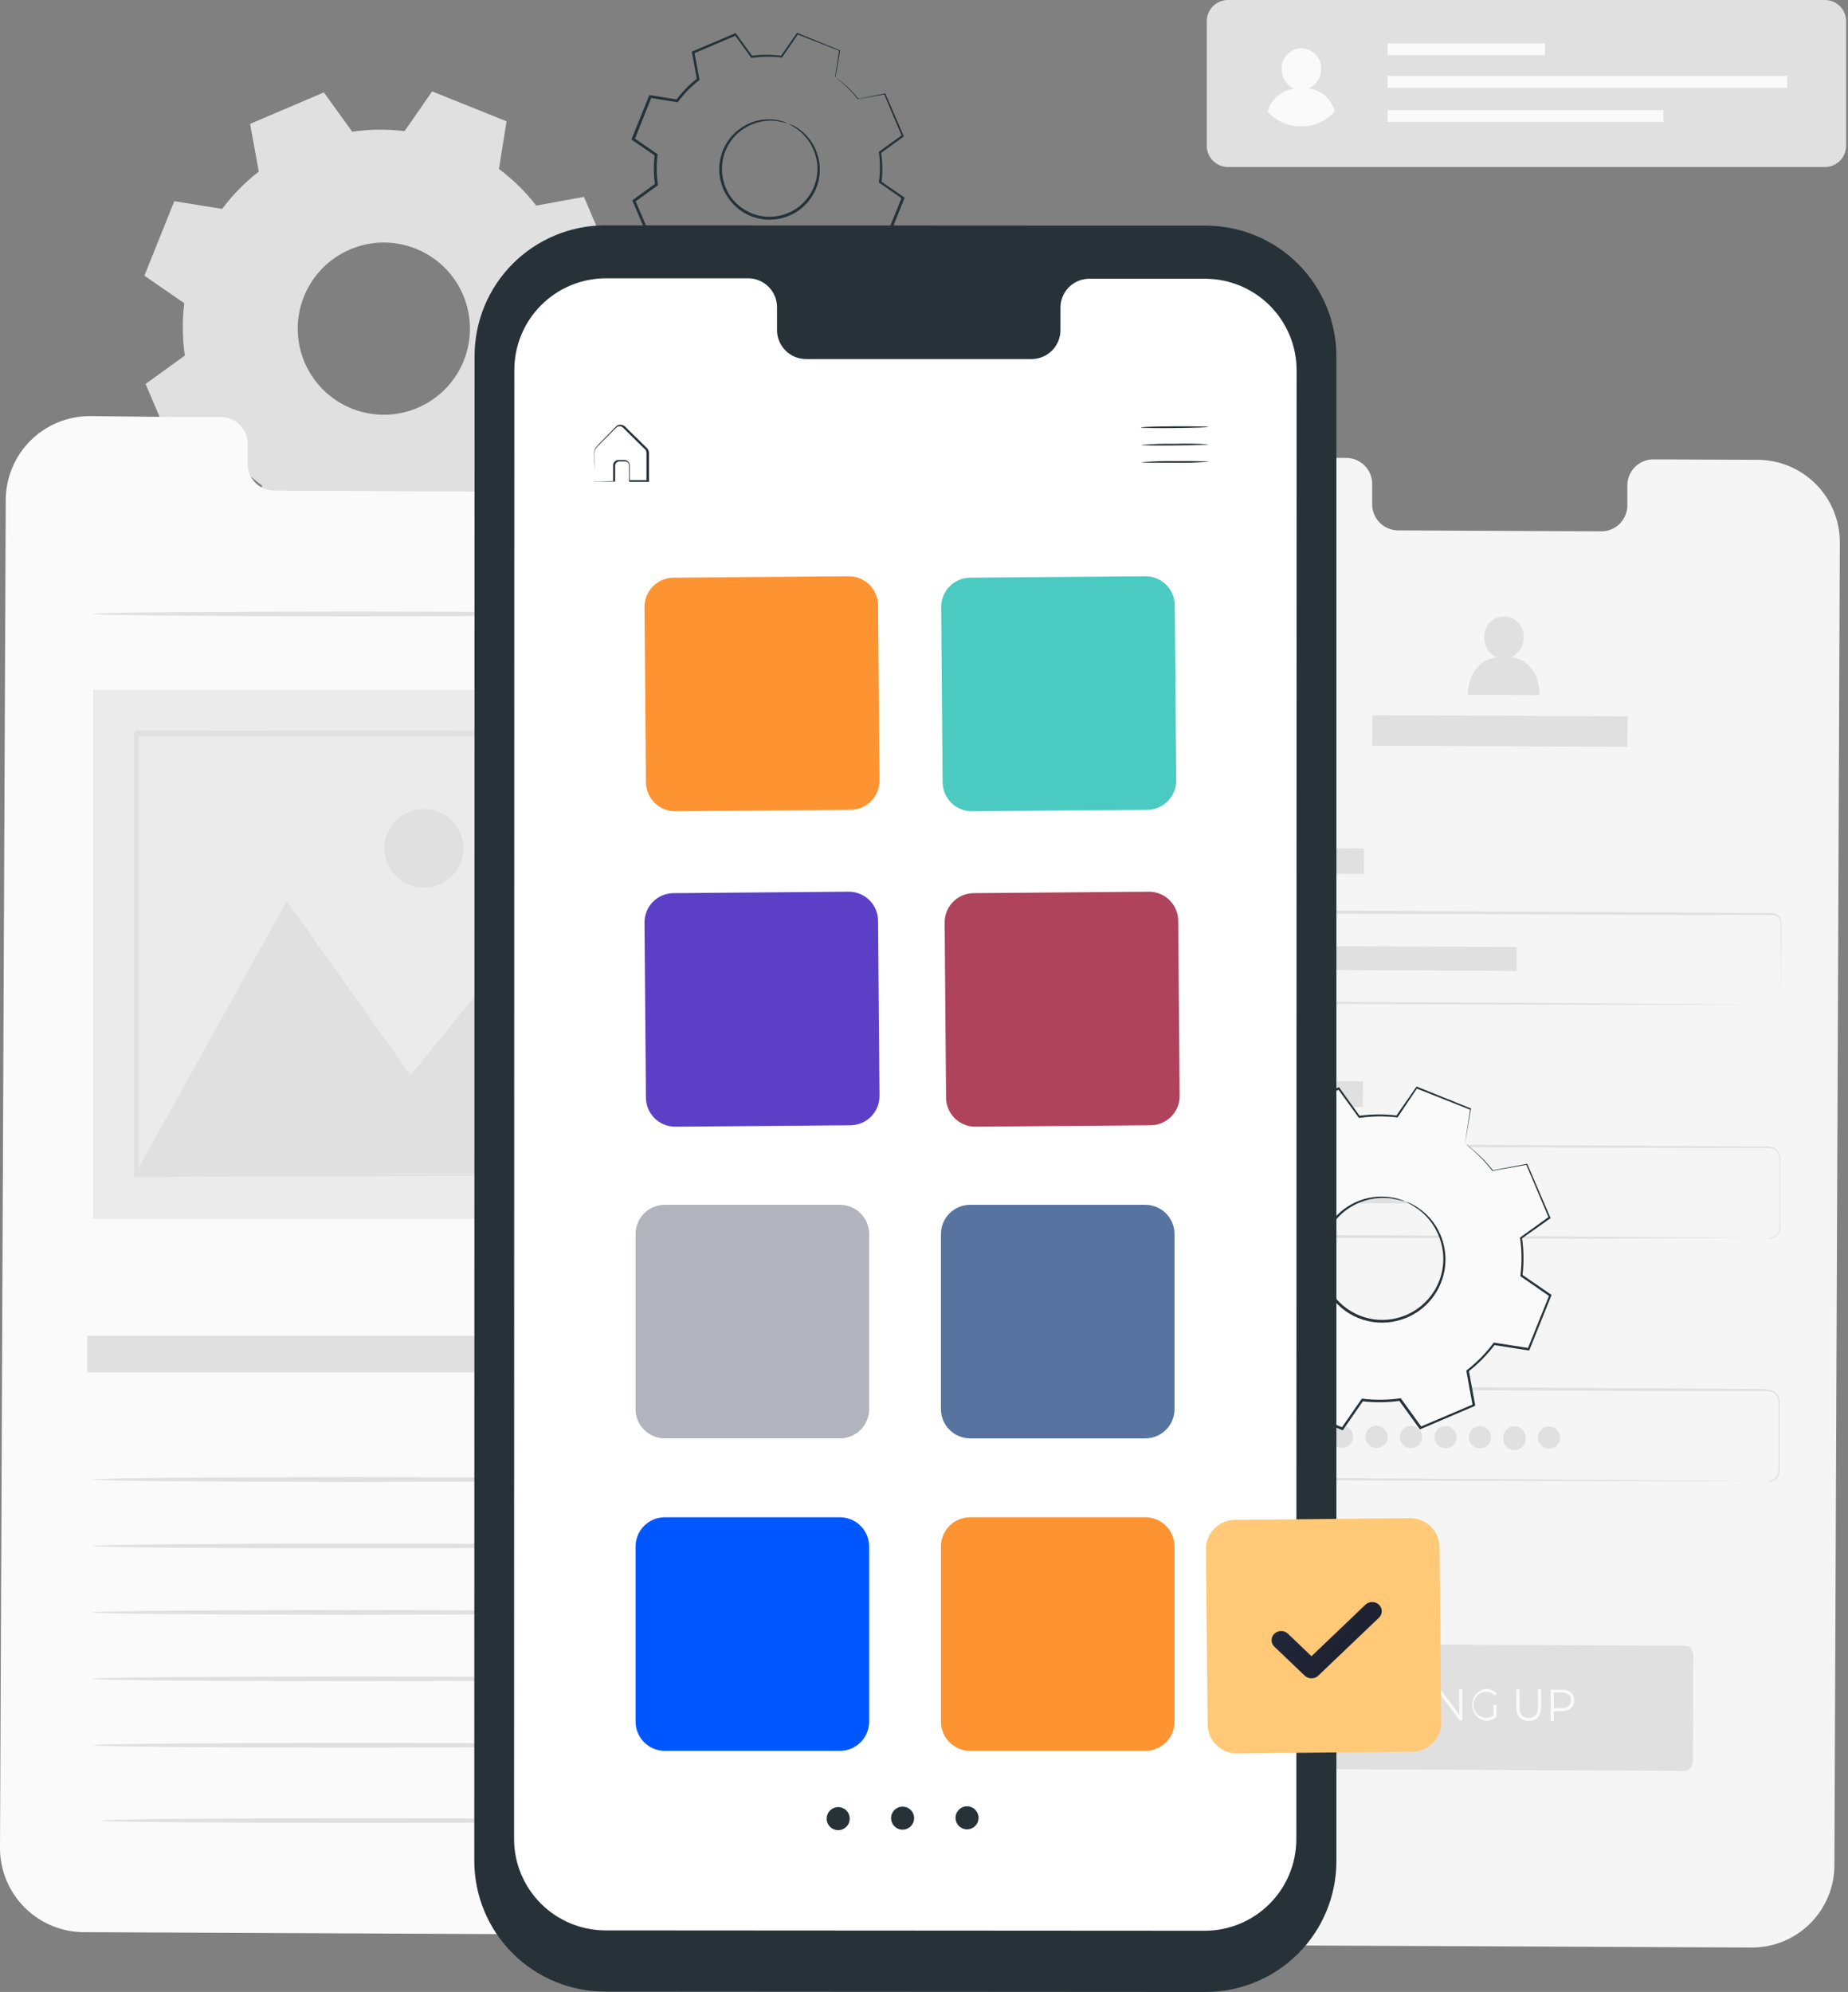
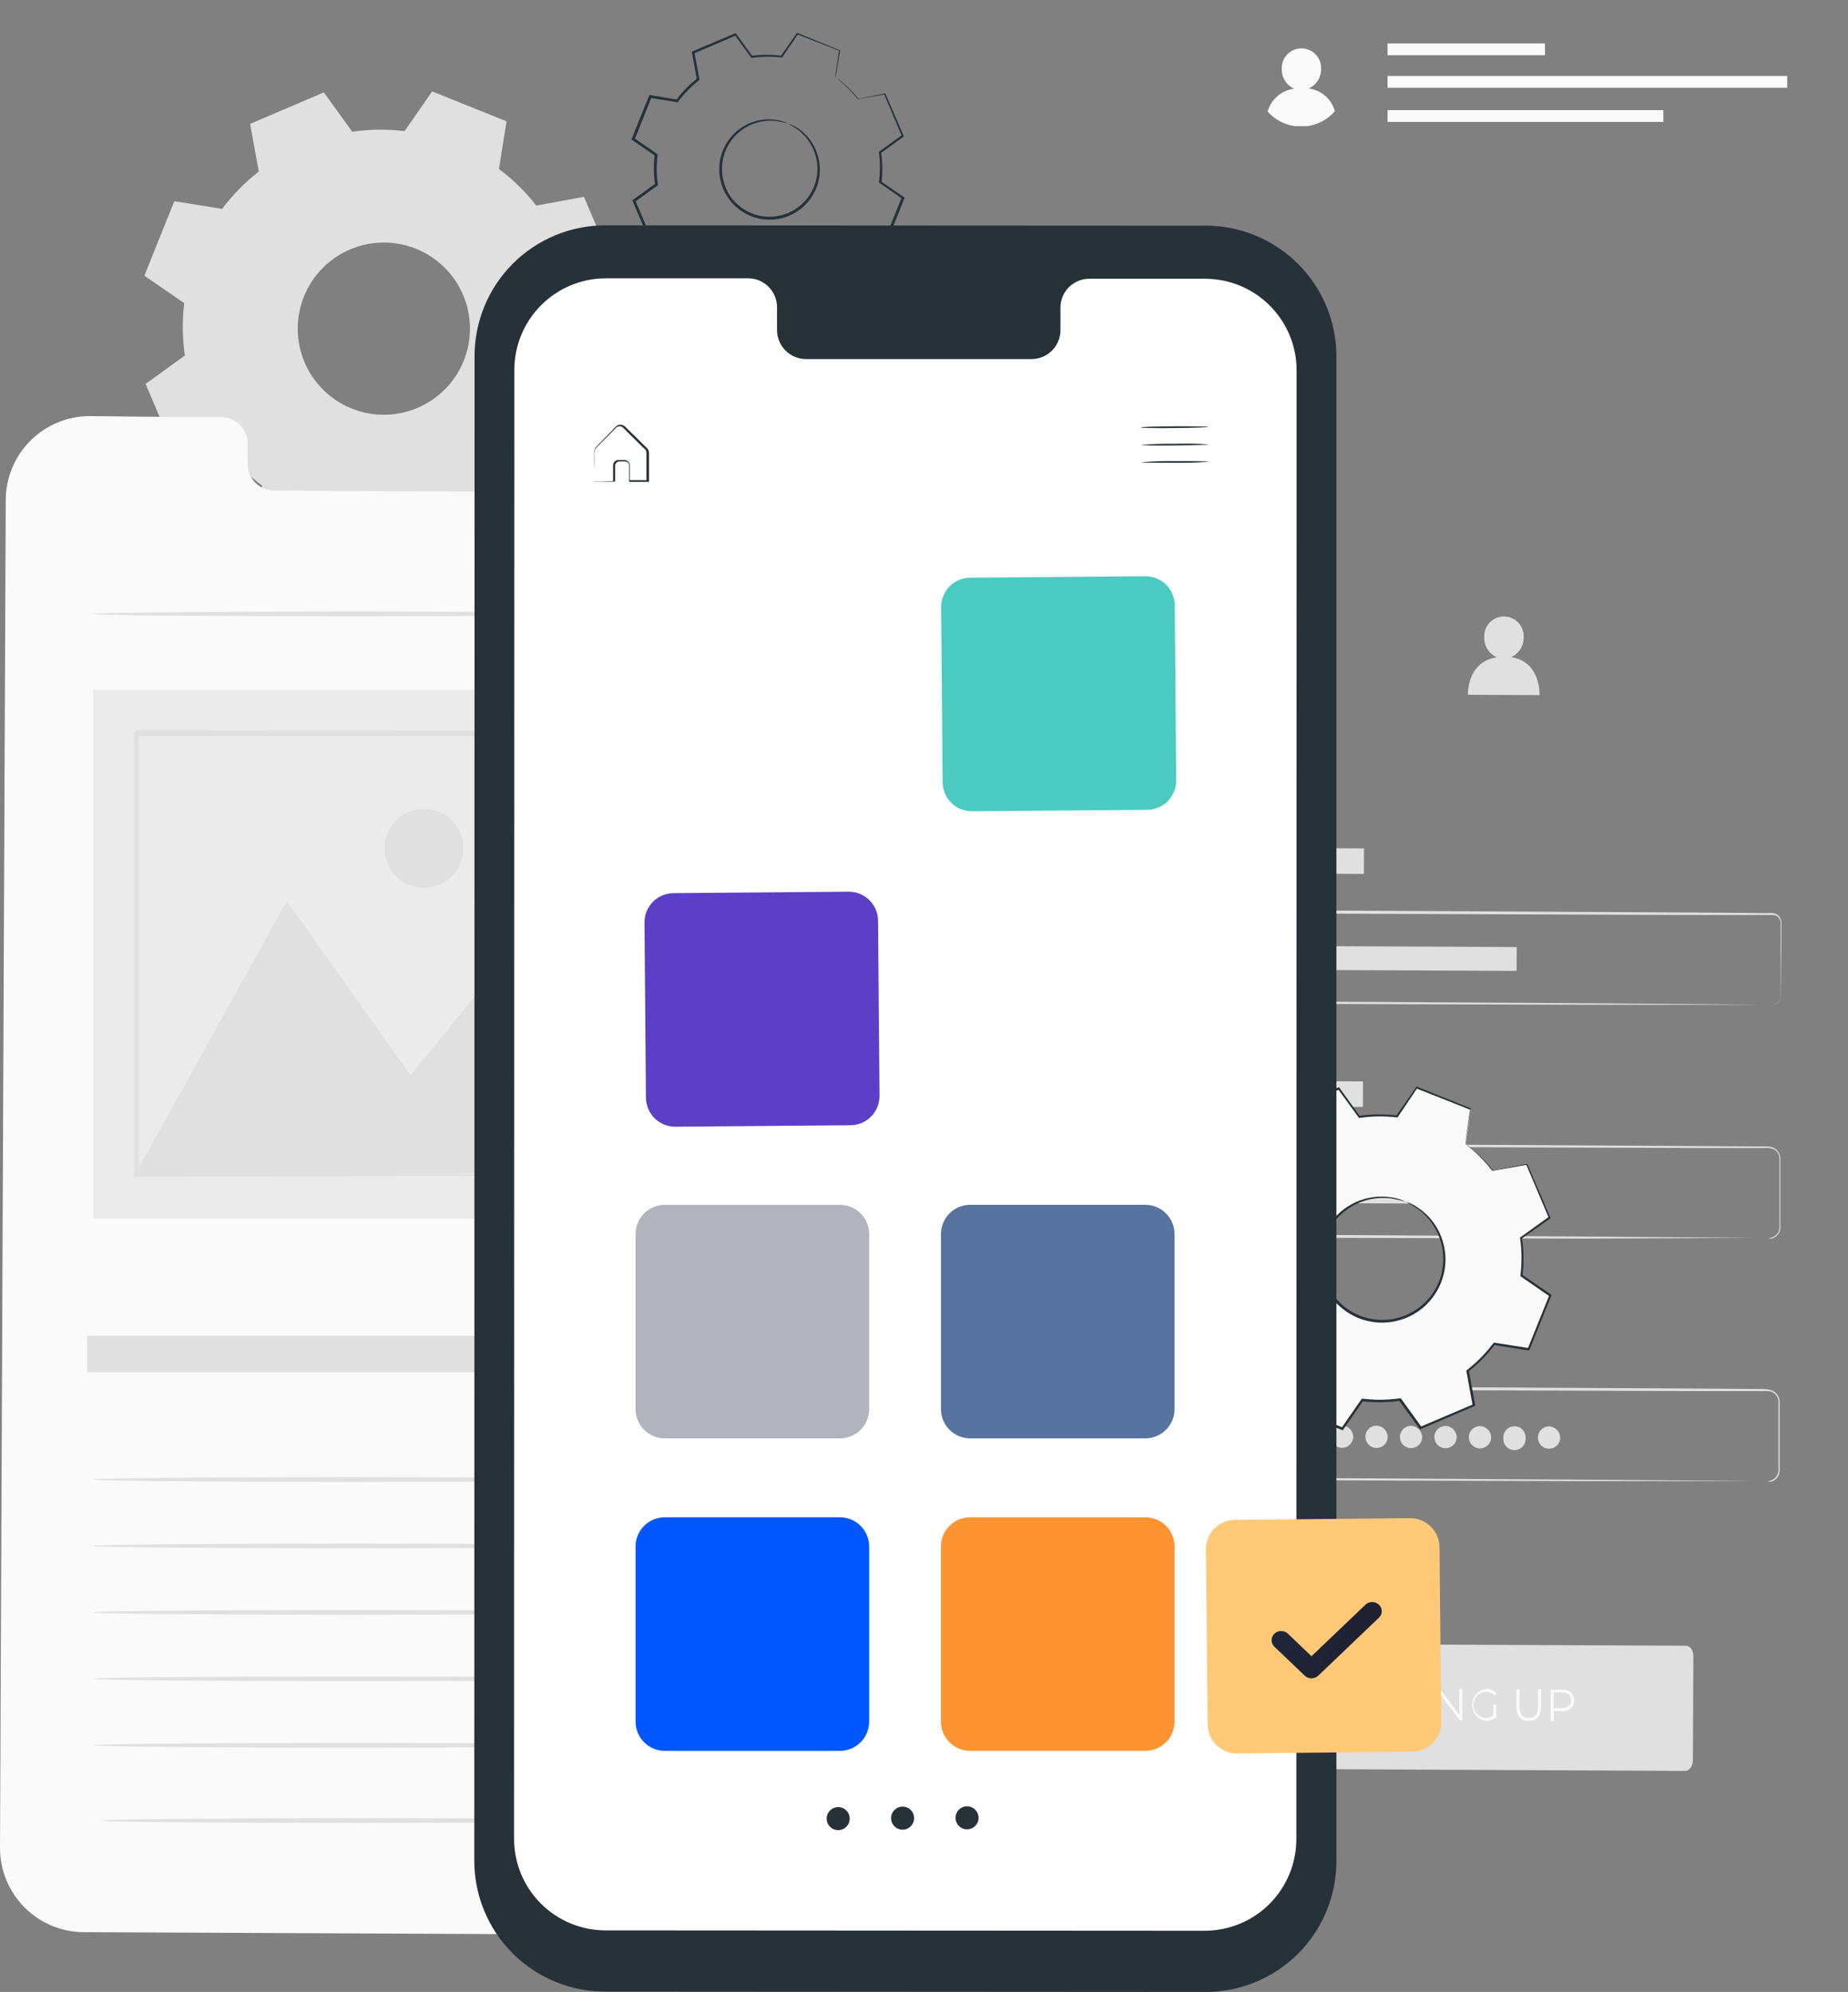
<svg xmlns="http://www.w3.org/2000/svg" width="218" height="235" viewBox="0 0 218 235" fill="none">
  <rect x="0" y="0" width="218" height="235" fill="#808080" stroke="none" />
-   <path d="M207.35 54.246L194.991 54.195C194.587 54.201 194.189 54.287 193.819 54.448C193.449 54.608 193.115 54.84 192.834 55.13C192.554 55.42 192.333 55.762 192.185 56.138C192.037 56.513 191.964 56.913 191.971 57.316V59.557C191.979 59.961 191.907 60.361 191.759 60.737C191.612 61.112 191.392 61.455 191.112 61.746C190.833 62.036 190.498 62.269 190.129 62.43C189.759 62.591 189.361 62.678 188.958 62.686L164.858 62.571C164.044 62.549 163.273 62.205 162.713 61.615C162.152 61.025 161.849 60.237 161.87 59.423V57.176C161.89 56.362 161.588 55.573 161.028 54.982C160.468 54.391 159.696 54.046 158.882 54.022H154.534L143.713 53.978C142.436 53.972 141.169 54.218 139.987 54.701C138.804 55.185 137.728 55.896 136.821 56.796C135.913 57.695 135.191 58.764 134.697 59.943C134.203 61.121 133.945 62.385 133.939 63.662L133.301 219.697C133.295 220.974 133.541 222.24 134.024 223.423C134.508 224.605 135.22 225.68 136.119 226.587C137.019 227.495 138.088 228.216 139.266 228.709C140.444 229.203 141.708 229.46 142.986 229.465L206.623 229.758C207.9 229.764 209.167 229.518 210.349 229.035C211.532 228.551 212.608 227.84 213.515 226.94C214.423 226.041 215.145 224.972 215.639 223.793C216.133 222.615 216.391 221.351 216.397 220.074L217.035 64.039C217.044 62.76 216.801 61.491 216.319 60.306C215.837 59.12 215.126 58.042 214.226 57.132C213.326 56.222 212.256 55.499 211.076 55.004C209.896 54.508 208.63 54.251 207.35 54.246Z" fill="#F5F5F5" />
  <path d="M198.789 208.921L151.489 208.691C151.004 208.691 150.608 208.155 150.608 207.497L150.659 195.118C150.659 194.48 151.062 193.931 151.553 193.937L198.872 194.154C199.364 194.154 199.76 194.69 199.76 195.342L199.702 207.727C199.677 208.391 199.275 208.921 198.789 208.921Z" fill="#E0E0E0" />
  <path d="M164.551 202.486L164.698 202.185C165.017 202.477 165.434 202.638 165.866 202.639C166.504 202.639 166.817 202.351 166.824 202C166.824 200.979 164.64 201.598 164.647 200.226C164.647 199.676 165.055 199.21 165.955 199.21C166.346 199.211 166.728 199.326 167.053 199.542L166.926 199.855C166.639 199.661 166.302 199.554 165.955 199.549C165.317 199.549 165.017 199.842 165.017 200.187C165.017 201.209 167.194 200.602 167.187 201.956C167.187 202.498 166.772 202.964 165.866 202.958C165.383 202.978 164.911 202.809 164.551 202.486Z" fill="#FAFAFA" />
  <path d="M168.018 199.242H168.394V202.951H168.018V199.242Z" fill="#FAFAFA" />
  <path d="M172.511 199.261V202.97H172.198L169.932 199.951V202.958H169.562V199.249H169.868L172.141 202.268V199.261H172.511Z" fill="#FAFAFA" />
  <path d="M176.157 201.132H176.521V202.55C176.166 202.856 175.712 203.022 175.244 203.016C174.8 202.938 174.398 202.706 174.108 202.361C173.818 202.016 173.659 201.58 173.659 201.129C173.659 200.678 173.818 200.242 174.108 199.897C174.398 199.552 174.8 199.32 175.244 199.243C175.489 199.233 175.734 199.276 175.961 199.37C176.188 199.463 176.392 199.605 176.559 199.785L176.323 200.034C176.187 199.889 176.021 199.774 175.838 199.698C175.654 199.622 175.456 199.587 175.257 199.594C174.867 199.619 174.501 199.792 174.233 200.077C173.966 200.362 173.817 200.738 173.817 201.129C173.817 201.52 173.966 201.896 174.233 202.181C174.501 202.467 174.867 202.639 175.257 202.665C175.59 202.676 175.918 202.577 176.189 202.384L176.157 201.132Z" fill="#FAFAFA" />
  <path d="M178.877 201.413V199.293H179.254V201.4C179.254 202.281 179.643 202.677 180.333 202.677C181.022 202.677 181.418 202.275 181.424 201.4V199.287H181.795V201.413C181.795 202.473 181.239 203.022 180.333 203.022C179.426 203.022 178.871 202.479 178.877 201.413Z" fill="#FAFAFA" />
  <path d="M185.702 200.596C185.702 201.381 185.147 201.873 184.247 201.873H183.296V203.048H182.919V199.338H184.247C185.16 199.319 185.702 199.798 185.702 200.596ZM185.326 200.596C185.326 200.002 184.955 199.664 184.247 199.664H183.302V201.515H184.247C184.949 201.515 185.326 201.177 185.326 200.59V200.596Z" fill="#FAFAFA" />
  <path d="M160.908 100.088L144.488 100.014L144.475 103.027L160.894 103.101L160.908 100.088Z" fill="#E0E0E0" />
  <path d="M209.042 118.585C209.168 118.571 209.293 118.541 209.412 118.496C209.589 118.429 209.743 118.313 209.856 118.162C209.969 118.01 210.037 117.829 210.05 117.64C210.05 116.619 210.05 115.138 210.05 113.242V109.169C210.092 108.877 210.028 108.581 209.871 108.332C209.786 108.212 209.673 108.115 209.542 108.047C209.411 107.979 209.266 107.944 209.118 107.943H208.116H198.897L145.494 107.745C145.357 107.745 145.222 107.777 145.1 107.839C144.978 107.902 144.872 107.992 144.792 108.102C144.644 108.352 144.585 108.645 144.626 108.932C144.626 109.571 144.626 110.209 144.626 110.848C144.626 112.124 144.626 113.401 144.626 114.678C144.626 115.317 144.626 115.955 144.626 116.593C144.602 116.893 144.602 117.194 144.626 117.493C144.66 117.62 144.723 117.738 144.809 117.837C144.896 117.937 145.003 118.016 145.124 118.068C145.25 118.116 145.385 118.138 145.519 118.132H146.918H148.769L162.948 118.209L186.952 118.355L203.136 118.483L207.535 118.534H208.684H209.073C209.073 118.534 208.939 118.534 208.684 118.534H207.535H203.136H186.952L162.948 118.464L148.769 118.406H145.488C145.309 118.408 145.131 118.376 144.964 118.311C144.797 118.239 144.648 118.131 144.529 117.994C144.409 117.857 144.322 117.694 144.275 117.519C144.238 117.351 144.225 117.179 144.236 117.008V116.536C144.236 115.897 144.236 115.259 144.236 114.621C144.236 113.344 144.236 112.067 144.236 110.79C144.236 110.152 144.236 109.513 144.236 108.875C144.227 108.705 144.227 108.534 144.236 108.364C144.264 108.178 144.337 108 144.447 107.847C144.559 107.694 144.706 107.569 144.876 107.484C145.046 107.398 145.234 107.354 145.424 107.355L198.821 107.649L208.039 107.719H209.042C209.216 107.723 209.388 107.766 209.543 107.847C209.698 107.928 209.833 108.044 209.935 108.185C210.113 108.464 210.185 108.797 210.14 109.124C210.14 109.43 210.14 109.724 210.14 110.018C210.14 111.18 210.14 112.239 210.108 113.21C210.108 115.125 210.069 116.593 210.057 117.615C210.039 117.811 209.965 117.997 209.846 118.153C209.726 118.309 209.564 118.428 209.38 118.496C209.276 118.552 209.16 118.583 209.042 118.585Z" fill="#E0E0E0" />
  <path d="M178.921 111.725L148.891 111.589L148.878 114.404L178.908 114.541L178.921 111.725Z" fill="#E0E0E0" />
  <path d="M160.789 127.577L144.369 127.503L144.355 130.516L160.775 130.591L160.789 127.577Z" fill="#E0E0E0" />
  <path d="M208.621 146.075C208.748 146.059 208.874 146.036 208.998 146.005C209.176 145.948 209.34 145.854 209.479 145.73C209.619 145.606 209.731 145.454 209.808 145.283C209.909 145.026 209.947 144.748 209.917 144.473C209.917 144.16 209.917 143.834 209.917 143.458V136.869C209.945 136.575 209.878 136.28 209.725 136.026C209.566 135.772 209.322 135.582 209.036 135.49C208.718 135.432 208.394 135.412 208.072 135.433H198.879L145.667 135.241C145.382 135.239 145.106 135.342 144.891 135.53C144.677 135.719 144.54 135.979 144.505 136.263C144.505 136.901 144.505 137.54 144.505 138.178C144.505 139.455 144.505 140.732 144.505 142.008C144.505 142.647 144.505 143.285 144.505 143.924C144.488 144.22 144.501 144.517 144.543 144.811C144.622 145.07 144.787 145.295 145.009 145.449C145.246 145.604 145.526 145.676 145.808 145.654H148.578L162.706 145.73L186.628 145.877L202.76 146.005L207.14 146.056H208.283H208.672C208.672 146.056 208.538 146.056 208.283 146.056H207.14H202.754L186.602 146.126L162.681 146.05L148.553 145.992H145.744C145.398 146.015 145.055 145.923 144.767 145.73C144.476 145.531 144.266 145.234 144.173 144.894C144.117 144.572 144.098 144.244 144.116 143.917C144.116 143.279 144.116 142.64 144.116 142.002C144.116 140.725 144.116 139.448 144.116 138.172C144.116 137.533 144.116 136.895 144.116 136.218C144.161 135.853 144.338 135.518 144.613 135.275C144.888 135.031 145.242 134.897 145.61 134.896L198.821 135.197L208.014 135.26C208.354 135.24 208.696 135.263 209.03 135.331C209.361 135.439 209.641 135.666 209.815 135.969C209.98 136.25 210.051 136.577 210.019 136.901C210.019 137.201 210.019 137.501 210.019 137.788C210.019 138.95 210.019 140.004 210.019 140.981C210.019 141.957 210.019 142.775 210.019 143.534C210.019 143.898 210.019 144.236 210.019 144.549C210.044 144.835 209.998 145.122 209.885 145.386C209.802 145.561 209.683 145.716 209.536 145.842C209.388 145.967 209.216 146.06 209.03 146.113C208.892 146.129 208.753 146.116 208.621 146.075Z" fill="#E0E0E0" />
  <path d="M160.672 156.254L144.252 156.18L144.238 159.193L160.658 159.267L160.672 156.254Z" fill="#E0E0E0" />
  <path d="M208.499 174.746C208.627 174.739 208.754 174.715 208.876 174.676C209.054 174.619 209.218 174.525 209.357 174.401C209.497 174.277 209.609 174.125 209.687 173.955C209.788 173.697 209.825 173.419 209.795 173.144C209.795 172.837 209.795 172.505 209.795 172.129V165.54C209.823 165.246 209.756 164.951 209.604 164.698C209.444 164.443 209.2 164.254 208.914 164.161C208.596 164.105 208.272 164.088 207.95 164.11H198.757L145.545 163.912C145.259 163.912 144.983 164.016 144.769 164.206C144.555 164.395 144.418 164.656 144.383 164.94C144.383 165.547 144.383 166.217 144.383 166.856C144.383 168.132 144.383 169.409 144.383 170.686C144.383 171.324 144.383 171.963 144.383 172.601C144.366 172.9 144.379 173.199 144.422 173.495C144.501 173.754 144.665 173.979 144.888 174.133C145.124 174.288 145.404 174.36 145.686 174.338H148.456L162.584 174.414L186.506 174.561L202.632 174.689L207.018 174.74H208.161H208.55H208.161H207.018H202.562H186.436L162.514 174.663L148.386 174.606H145.609C145.264 174.623 144.922 174.532 144.632 174.344C144.341 174.142 144.131 173.843 144.038 173.501C143.982 173.179 143.963 172.851 143.981 172.525C143.981 171.886 143.981 171.248 143.981 170.609C143.981 169.333 143.981 168.056 143.981 166.779C143.981 166.141 143.981 165.502 143.981 164.832C144.025 164.467 144.201 164.13 144.477 163.887C144.752 163.643 145.107 163.509 145.475 163.51L198.687 163.804L207.88 163.868C208.239 163.867 208.598 163.912 208.946 164.002C209.275 164.115 209.553 164.341 209.731 164.64C209.897 164.923 209.969 165.252 209.935 165.579C209.935 165.879 209.935 166.172 209.935 166.466C209.935 167.622 209.935 168.681 209.935 169.658C209.935 170.635 209.935 171.452 209.935 172.212C209.935 172.582 209.935 172.92 209.935 173.227C209.96 173.512 209.914 173.8 209.801 174.063C209.721 174.24 209.603 174.397 209.455 174.523C209.307 174.648 209.133 174.74 208.946 174.791C208.796 174.81 208.643 174.795 208.499 174.746Z" fill="#E0E0E0" />
  <path d="M178.809 139.227L148.778 139.091L148.766 141.906L178.796 142.042L178.809 139.227Z" fill="#E0E0E0" />
-   <path d="M151.489 169.537C151.471 169.794 151.378 170.04 151.222 170.245C151.065 170.45 150.852 170.604 150.608 170.689C150.365 170.774 150.102 170.785 149.852 170.721C149.602 170.658 149.377 170.522 149.203 170.332C149.03 170.141 148.916 169.903 148.877 169.649C148.837 169.394 148.874 169.133 148.981 168.899C149.088 168.665 149.262 168.467 149.481 168.331C149.7 168.194 149.954 168.125 150.212 168.132C150.566 168.152 150.899 168.31 151.138 168.573C151.376 168.836 151.502 169.182 151.489 169.537Z" fill="#E0E0E0" />
+   <path d="M151.489 169.537C151.471 169.794 151.378 170.04 151.222 170.245C151.065 170.45 150.852 170.604 150.608 170.689C150.365 170.774 150.102 170.785 149.852 170.721C149.602 170.658 149.377 170.522 149.203 170.332C149.03 170.141 148.916 169.903 148.877 169.649C148.837 169.394 148.874 169.133 148.981 168.899C149.088 168.665 149.262 168.467 149.481 168.331C149.7 168.194 149.954 168.125 150.212 168.132C151.376 168.836 151.502 169.182 151.489 169.537Z" fill="#E0E0E0" />
  <path d="M155.562 169.556C155.544 169.812 155.453 170.057 155.298 170.261C155.143 170.466 154.931 170.62 154.69 170.706C154.448 170.792 154.186 170.805 153.937 170.744C153.688 170.683 153.462 170.551 153.288 170.363C153.113 170.175 152.997 169.941 152.953 169.688C152.91 169.435 152.942 169.175 153.044 168.94C153.147 168.705 153.316 168.505 153.531 168.365C153.746 168.225 153.997 168.151 154.253 168.151C154.613 168.165 154.952 168.32 155.198 168.583C155.443 168.846 155.574 169.196 155.562 169.556Z" fill="#E0E0E0" />
  <path d="M159.629 169.575C159.612 169.831 159.52 170.076 159.365 170.281C159.21 170.485 158.999 170.64 158.757 170.725C158.515 170.811 158.254 170.824 158.005 170.764C157.756 170.703 157.53 170.57 157.355 170.383C157.18 170.195 157.064 169.96 157.021 169.708C156.978 169.455 157.009 169.195 157.112 168.96C157.214 168.725 157.383 168.525 157.598 168.385C157.813 168.245 158.064 168.17 158.32 168.171C158.499 168.177 158.674 168.218 158.837 168.291C158.999 168.365 159.145 168.47 159.267 168.601C159.389 168.731 159.483 168.885 159.545 169.052C159.608 169.219 159.636 169.397 159.629 169.575Z" fill="#E0E0E0" />
  <path d="M163.696 169.594C163.678 169.852 163.585 170.098 163.429 170.303C163.272 170.508 163.059 170.662 162.816 170.747C162.572 170.831 162.309 170.843 162.059 170.779C161.809 170.716 161.584 170.58 161.41 170.389C161.237 170.199 161.123 169.961 161.084 169.706C161.044 169.452 161.081 169.191 161.188 168.956C161.295 168.722 161.469 168.525 161.688 168.388C161.907 168.252 162.161 168.183 162.419 168.19C162.773 168.21 163.106 168.368 163.345 168.631C163.583 168.894 163.71 169.24 163.696 169.594Z" fill="#E0E0E0" />
  <path d="M167.769 169.614C167.751 169.869 167.66 170.115 167.505 170.319C167.35 170.523 167.138 170.678 166.897 170.763C166.655 170.849 166.393 170.863 166.144 170.802C165.895 170.741 165.669 170.608 165.495 170.421C165.32 170.233 165.204 169.998 165.16 169.746C165.117 169.493 165.149 169.233 165.251 168.998C165.354 168.763 165.523 168.563 165.738 168.423C165.953 168.283 166.204 168.208 166.46 168.209C166.82 168.222 167.159 168.378 167.405 168.641C167.65 168.904 167.781 169.254 167.769 169.614Z" fill="#E0E0E0" />
  <path d="M171.836 169.633C171.817 169.889 171.724 170.133 171.569 170.336C171.413 170.54 171.201 170.693 170.96 170.778C170.718 170.863 170.457 170.875 170.208 170.814C169.959 170.752 169.734 170.619 169.56 170.432C169.386 170.244 169.27 170.009 169.227 169.757C169.185 169.504 169.217 169.245 169.319 169.01C169.422 168.775 169.591 168.576 169.806 168.436C170.02 168.296 170.271 168.222 170.527 168.222C170.706 168.229 170.881 168.27 171.044 168.345C171.206 168.419 171.352 168.525 171.474 168.656C171.595 168.787 171.69 168.941 171.752 169.109C171.814 169.276 171.843 169.454 171.836 169.633Z" fill="#E0E0E0" />
  <path d="M175.902 169.652C175.883 169.908 175.791 170.152 175.635 170.355C175.479 170.559 175.268 170.712 175.026 170.797C174.784 170.882 174.523 170.894 174.274 170.833C174.026 170.771 173.801 170.639 173.626 170.451C173.452 170.263 173.337 170.028 173.294 169.776C173.251 169.523 173.283 169.264 173.386 169.029C173.488 168.794 173.657 168.595 173.872 168.455C174.087 168.315 174.337 168.241 174.593 168.241C174.772 168.247 174.948 168.288 175.111 168.362C175.274 168.437 175.421 168.542 175.542 168.674C175.664 168.805 175.758 168.959 175.82 169.127C175.882 169.295 175.91 169.473 175.902 169.652Z" fill="#E0E0E0" />
  <path d="M179.969 169.671C179.981 169.851 179.957 170.031 179.897 170.202C179.836 170.372 179.742 170.527 179.619 170.659C179.496 170.791 179.347 170.897 179.181 170.968C179.016 171.04 178.837 171.078 178.657 171.078C178.477 171.078 178.298 171.04 178.133 170.968C177.967 170.897 177.818 170.791 177.695 170.659C177.572 170.527 177.478 170.372 177.417 170.202C177.357 170.031 177.332 169.851 177.345 169.671C177.332 169.491 177.357 169.31 177.417 169.14C177.478 168.97 177.572 168.814 177.695 168.682C177.818 168.55 177.967 168.445 178.133 168.373C178.298 168.301 178.477 168.264 178.657 168.264C178.837 168.264 179.016 168.301 179.181 168.373C179.347 168.445 179.496 168.55 179.619 168.682C179.742 168.814 179.836 168.97 179.897 169.14C179.957 169.31 179.981 169.491 179.969 169.671Z" fill="#E0E0E0" />
  <path d="M184.049 169.69C184.03 169.946 183.937 170.19 183.782 170.394C183.626 170.597 183.414 170.751 183.172 170.835C182.931 170.92 182.67 170.933 182.421 170.871C182.172 170.809 181.947 170.677 181.773 170.489C181.599 170.301 181.483 170.066 181.44 169.814C181.398 169.561 181.43 169.302 181.532 169.067C181.635 168.832 181.804 168.633 182.018 168.493C182.233 168.353 182.484 168.279 182.74 168.279C182.919 168.286 183.094 168.328 183.257 168.402C183.419 168.477 183.565 168.582 183.687 168.713C183.808 168.844 183.903 168.998 183.965 169.166C184.027 169.333 184.055 169.512 184.049 169.69Z" fill="#E0E0E0" />
  <path d="M178.264 77.522C178.707 77.326 179.083 77.005 179.345 76.598C179.607 76.19 179.744 75.715 179.739 75.231C179.763 74.911 179.72 74.59 179.614 74.287C179.508 73.985 179.341 73.707 179.123 73.473C178.905 73.238 178.64 73.05 178.347 72.922C178.053 72.794 177.736 72.728 177.415 72.728C177.095 72.728 176.778 72.794 176.484 72.922C176.19 73.05 175.926 73.238 175.708 73.473C175.489 73.707 175.322 73.985 175.216 74.287C175.11 74.59 175.068 74.911 175.091 75.231C175.084 75.719 175.22 76.198 175.484 76.609C175.747 77.02 176.126 77.345 176.572 77.542C172.997 78.078 173.163 81.966 173.163 81.966L181.609 82.004C181.609 82.004 181.801 78.059 178.264 77.522Z" fill="#E0E0E0" />
-   <path d="M191.998 84.505L161.872 84.369L161.856 87.969L191.982 88.106L191.998 84.505Z" fill="#E0E0E0" />
  <path fill-rule="evenodd" clip-rule="evenodd" d="M58.855 19.931C60.509 21.169 61.991 22.623 63.26 24.253L68.884 23.225L72.6 31.927L67.965 35.279C68.263 37.324 68.287 39.4 68.035 41.452L72.74 44.702L69.21 53.486L63.566 52.58C62.327 54.233 60.873 55.714 59.244 56.985L60.272 62.609L51.57 66.325L48.219 61.69C46.173 61.988 44.097 62.011 42.045 61.76L38.796 66.465L30.011 62.935L30.918 57.291C29.263 56.053 27.782 54.6 26.513 52.969L20.882 53.997L17.173 45.295L21.808 41.944C21.509 39.898 21.486 37.822 21.737 35.77L17.032 32.521L20.563 23.736L26.206 24.643C27.444 22.988 28.898 21.507 30.528 20.238L29.5 14.613L38.202 10.904L41.554 15.539C43.599 15.241 45.675 15.217 47.727 15.469L50.977 10.783L59.755 14.313L58.855 19.957V19.931ZM49.068 29.348C47.204 28.598 45.159 28.419 43.193 28.831C41.227 29.244 39.427 30.23 38.022 31.666C36.616 33.102 35.668 34.922 35.297 36.896C34.926 38.871 35.149 40.911 35.937 42.759C36.726 44.607 38.045 46.179 39.727 47.277C41.41 48.376 43.38 48.95 45.389 48.928C47.398 48.907 49.355 48.29 51.013 47.156C52.672 46.022 53.956 44.421 54.705 42.556C55.203 41.319 55.452 39.996 55.438 38.662C55.424 37.328 55.147 36.011 54.624 34.784C54.1 33.557 53.34 32.446 52.387 31.513C51.433 30.58 50.306 29.845 49.068 29.348Z" fill="#E0E0E0" />
  <path d="M75.703 49.381L63.069 49.324C62.657 49.33 62.25 49.418 61.872 49.582C61.493 49.746 61.151 49.984 60.865 50.28C60.578 50.577 60.353 50.927 60.202 51.31C60.051 51.694 59.978 52.104 59.985 52.516V54.801C59.993 55.214 59.919 55.623 59.768 56.007C59.617 56.391 59.392 56.741 59.106 57.037C58.819 57.334 58.477 57.571 58.099 57.735C57.721 57.899 57.314 57.987 56.902 57.993L32.272 57.879C31.444 57.857 30.659 57.509 30.086 56.911C29.514 56.314 29.2 55.514 29.214 54.687V52.401C29.229 51.574 28.917 50.774 28.346 50.176C27.774 49.578 26.989 49.231 26.162 49.209H21.693L10.662 49.088C9.357 49.08 8.064 49.33 6.857 49.822C5.649 50.314 4.55 51.04 3.623 51.957C2.695 52.874 1.958 53.965 1.453 55.167C0.947 56.37 0.683 57.66 0.677 58.964L3.30232e-05 217.993C-0.007 220.624 1.032 223.151 2.887 225.017C4.743 226.884 7.264 227.937 9.895 227.945L74.937 228.245C76.241 228.254 77.534 228.005 78.742 227.514C79.95 227.022 81.05 226.297 81.978 225.381C82.906 224.464 83.644 223.374 84.15 222.172C84.656 220.97 84.921 219.68 84.928 218.376L85.567 59.34C85.575 56.713 84.542 54.19 82.693 52.323C80.844 50.456 78.33 49.398 75.703 49.381Z" fill="#FAFAFA" />
  <path d="M74.644 157.592H10.285V161.895H74.644V157.592Z" fill="#E0E0E0" />
  <path d="M72.326 174.549C72.326 174.702 58.587 174.829 41.65 174.829C24.713 174.829 10.968 174.702 10.968 174.549C10.968 174.395 24.7 174.261 41.65 174.261C58.6 174.261 72.326 174.389 72.326 174.549Z" fill="#E0E0E0" />
  <path d="M72.326 72.428C72.326 72.581 58.587 72.709 41.65 72.709C24.713 72.709 10.968 72.581 10.968 72.428C10.968 72.275 24.7 72.147 41.65 72.147C58.6 72.147 72.326 72.268 72.326 72.428Z" fill="#E0E0E0" />
  <path d="M72.326 182.382C72.326 182.542 58.587 182.663 41.65 182.663C24.713 182.663 10.968 182.542 10.968 182.382C10.968 182.222 24.7 182.101 41.65 182.101C58.6 182.101 72.326 182.229 72.326 182.382Z" fill="#E0E0E0" />
  <path d="M72.326 190.222C72.326 190.375 58.587 190.503 41.65 190.503C24.713 190.503 10.968 190.375 10.968 190.222C10.968 190.069 24.7 189.941 41.65 189.941C58.6 189.941 72.326 190.062 72.326 190.222Z" fill="#E0E0E0" />
  <path d="M72.326 198.055C72.326 198.214 58.587 198.336 41.65 198.336C24.713 198.336 10.968 198.214 10.968 198.055C10.968 197.895 24.7 197.774 41.65 197.774C58.6 197.774 72.326 197.902 72.326 198.055Z" fill="#E0E0E0" />
  <path d="M72.326 205.895C72.326 206.048 58.587 206.176 41.65 206.176C24.713 206.176 10.968 206.048 10.968 205.895C10.968 205.741 24.7 205.614 41.65 205.614C58.6 205.614 72.326 205.735 72.326 205.895Z" fill="#E0E0E0" />
  <path d="M73.219 214.781C73.219 214.935 59.487 215.062 42.544 215.062C25.6 215.062 11.861 214.935 11.861 214.781C11.861 214.628 25.594 214.5 42.544 214.5C59.493 214.5 73.219 214.622 73.219 214.781Z" fill="#E0E0E0" />
  <path d="M75.505 81.366H10.987V143.79H75.505V81.366Z" fill="#EBEBEB" />
  <path d="M15.985 138.446L33.835 106.321L48.436 126.853L57.303 115.949L70.499 138.446H15.985Z" fill="#E0E0E0" />
  <path d="M54.655 100.071C54.656 100.99 54.384 101.89 53.874 102.655C53.365 103.42 52.639 104.017 51.79 104.369C50.941 104.722 50.006 104.815 49.104 104.636C48.202 104.458 47.373 104.016 46.723 103.366C46.072 102.716 45.629 101.888 45.449 100.986C45.269 100.085 45.361 99.15 45.712 98.3C46.064 97.451 46.66 96.724 47.424 96.213C48.189 95.702 49.087 95.43 50.007 95.43C51.239 95.43 52.42 95.918 53.291 96.789C54.163 97.659 54.653 98.839 54.655 100.071Z" fill="#E0E0E0" />
  <path d="M70.499 138.619C70.499 138.619 70.499 138.53 70.499 138.364C70.499 138.198 70.499 137.936 70.499 137.636C70.499 136.997 70.499 136.033 70.499 134.827C70.499 132.35 70.461 128.768 70.429 124.223C70.397 115.106 70.353 102.121 70.295 86.556L70.557 86.825L16.049 86.863C15.973 86.933 16.624 86.288 16.349 86.569V100.614C16.349 105.198 16.349 109.692 16.349 114.066C16.349 122.805 16.349 131.073 16.349 138.676L16.081 138.408L55.497 138.542L66.618 138.613L69.567 138.644H70.327H70.595C70.517 138.651 70.438 138.651 70.359 138.644H69.625H66.726L55.669 138.715L16.087 138.855H15.819V138.587C15.819 130.984 15.819 122.716 15.819 113.976C15.819 109.603 15.819 105.109 15.819 100.525V86.48C15.545 86.748 16.19 86.09 16.132 86.161L70.64 86.205H70.908V86.467C70.85 102.127 70.806 115.196 70.774 124.325C70.774 128.845 70.716 132.407 70.704 134.871C70.704 136.053 70.704 136.978 70.672 137.629C70.672 137.917 70.672 138.147 70.672 138.325C70.633 138.433 70.575 138.533 70.499 138.619Z" fill="#E0E0E0" />
-   <path d="M215.273 0H144.862C143.477 0 142.354 1.123 142.354 2.509V17.192C142.354 18.578 143.477 19.701 144.862 19.701H215.273C216.659 19.701 217.782 18.578 217.782 17.192V2.509C217.782 1.123 216.659 0 215.273 0Z" fill="#E0E0E0" />
  <path d="M154.369 10.438C154.812 10.244 155.188 9.924 155.45 9.517C155.712 9.111 155.849 8.636 155.844 8.153C155.86 7.838 155.812 7.523 155.703 7.227C155.594 6.931 155.426 6.66 155.209 6.431C154.992 6.202 154.73 6.02 154.44 5.896C154.151 5.771 153.838 5.707 153.523 5.707C153.208 5.707 152.895 5.771 152.606 5.896C152.316 6.02 152.054 6.202 151.837 6.431C151.62 6.66 151.452 6.931 151.343 7.227C151.234 7.523 151.186 7.838 151.202 8.153C151.191 8.641 151.325 9.121 151.588 9.533C151.85 9.944 152.23 10.268 152.677 10.464C151.944 10.552 151.254 10.857 150.695 11.339C150.135 11.821 149.732 12.459 149.536 13.171C150.376 14.106 151.521 14.712 152.767 14.882H154.197C155.463 14.712 156.624 14.088 157.465 13.126C157.277 12.42 156.881 11.787 156.329 11.307C155.777 10.828 155.094 10.526 154.369 10.438Z" fill="#FAFAFA" />
  <path d="M182.254 5.12H163.683V6.512H182.254V5.12Z" fill="#FAFAFA" />
  <path d="M196.216 12.992H163.683V14.383H196.216V12.992Z" fill="#FAFAFA" />
  <path d="M210.829 8.957H163.683V10.349H210.829V8.957Z" fill="#FAFAFA" />
  <path d="M92.953 14.569C93.41 14.711 93.842 14.927 94.23 15.207C95.331 15.976 96.128 17.105 96.483 18.399C96.737 19.284 96.779 20.216 96.605 21.119C96.403 22.163 95.924 23.133 95.219 23.928C94.841 24.359 94.4 24.729 93.91 25.026C93.404 25.345 92.85 25.582 92.27 25.729C91.041 26.05 89.741 25.966 88.563 25.49C87.386 25.014 86.393 24.171 85.732 23.085C85.414 22.579 85.179 22.025 85.037 21.445C84.891 20.891 84.828 20.319 84.851 19.747C84.886 18.755 85.171 17.788 85.68 16.936C86.189 16.084 86.905 15.375 87.763 14.876C88.916 14.196 90.27 13.939 91.593 14.148C92.068 14.213 92.53 14.356 92.959 14.569C92.503 14.448 92.04 14.35 91.574 14.275C90.293 14.127 88.999 14.41 87.897 15.08C87.088 15.569 86.416 16.253 85.939 17.07C85.463 17.886 85.199 18.808 85.171 19.753C85.146 20.296 85.209 20.839 85.356 21.362C85.483 21.91 85.699 22.434 85.994 22.913C86.625 23.93 87.564 24.719 88.674 25.166C89.784 25.612 91.008 25.693 92.168 25.396C93.248 25.122 94.224 24.533 94.97 23.705C95.645 22.953 96.109 22.037 96.317 21.049C96.494 20.186 96.465 19.294 96.234 18.444C95.904 17.197 95.167 16.096 94.14 15.316C93.757 15.047 93.361 14.798 92.953 14.569Z" fill="#263238" />
  <path d="M98.539 9.2C98.53 9.132 98.53 9.063 98.539 8.995C98.539 8.842 98.59 8.644 98.622 8.357C98.703 7.795 98.824 6.991 98.986 5.944L99.018 6.001L94.032 4.041H94.134L92.289 6.736L92.257 6.78H92.193C91.032 6.645 89.858 6.662 88.701 6.831H88.637L88.599 6.78L86.683 4.144L86.824 4.182L81.838 6.314L81.915 6.167C82.1 7.163 82.304 8.255 82.508 9.359V9.442L82.438 9.493C81.52 10.211 80.702 11.049 80.006 11.983L79.987 12.06H79.897L76.705 11.549L76.865 11.453L74.86 16.471L74.803 16.286L77.49 18.138L77.567 18.189V18.284C77.427 19.441 77.44 20.611 77.605 21.764V21.86L77.522 21.917L74.879 23.832L74.937 23.634L77.056 28.601L76.877 28.505L80.07 27.918H80.165L80.229 28.001C80.942 28.917 81.775 29.733 82.706 30.427C82.533 30.055 82.221 29.764 81.838 29.618C81.454 29.472 81.028 29.481 80.651 29.644C80.274 29.807 79.975 30.11 79.818 30.49C79.662 30.87 79.659 31.296 79.812 31.677C79.965 32.059 80.26 32.365 80.635 32.532C81.011 32.699 81.436 32.713 81.822 32.571C82.207 32.429 82.522 32.142 82.699 31.771C82.876 31.401 82.901 30.976 82.77 30.587V30.574V30.625V30.727L82.738 30.931L82.674 31.334L82.54 32.144C82.457 32.681 82.368 33.217 82.285 33.747L82.183 33.568L87.194 35.585L86.996 35.643L88.854 32.955L88.905 32.879H89.007C90.164 33.019 91.334 33.006 92.487 32.84H92.582L92.64 32.917L94.555 35.566L94.364 35.509L99.33 33.396L99.241 33.568C99.043 32.476 98.852 31.404 98.66 30.376V30.287L98.73 30.235C99.649 29.519 100.469 28.684 101.169 27.752L101.22 27.682H101.31L104.502 28.205L104.355 28.288C105.063 26.526 105.734 24.866 106.379 23.283L106.423 23.436L103.742 21.572L103.684 21.534V21.464C103.838 20.305 103.838 19.131 103.684 17.972V17.901L103.735 17.863L106.391 15.948V16.069C105.574 14.154 104.885 12.494 104.291 11.089L104.374 11.134L101.182 11.702C100.642 11.008 100.037 10.367 99.375 9.787L98.877 9.366C98.818 9.324 98.762 9.277 98.711 9.225C98.775 9.257 98.834 9.296 98.89 9.34C99.011 9.43 99.184 9.557 99.407 9.749C100.092 10.32 100.715 10.962 101.265 11.664H101.214L104.406 11.026H104.463V11.083L106.602 16.044V16.114L106.538 16.159L103.901 18.074L103.94 17.972C104.118 19.147 104.135 20.341 103.991 21.521L103.94 21.406L106.627 23.258L106.71 23.315L106.679 23.411C106.04 24.994 105.402 26.66 104.674 28.422L104.629 28.524H104.521L101.297 28.014L101.437 27.956C100.723 28.913 99.886 29.772 98.947 30.51L99.005 30.363C99.196 31.417 99.394 32.483 99.592 33.555V33.676L99.477 33.721L94.517 35.847L94.395 35.898L94.325 35.796L92.41 33.153L92.563 33.217C91.383 33.389 90.185 33.402 89.001 33.255L89.154 33.191L87.296 35.873L87.226 35.981L87.105 35.93L82.087 33.919L81.966 33.874V33.74C82.055 33.204 82.138 32.674 82.227 32.132L82.355 31.327L82.419 30.919L82.451 30.721V30.619V30.529C82.585 30.848 82.489 30.619 82.521 30.689C81.563 29.976 80.704 29.139 79.967 28.199L80.127 28.256L76.935 28.844H76.801L76.75 28.723L74.637 23.749L74.585 23.634L74.688 23.558L77.337 21.642L77.273 21.796C77.102 20.615 77.089 19.417 77.235 18.233L77.299 18.387L74.585 16.529L74.483 16.459L74.534 16.344C75.23 14.601 75.92 12.903 76.552 11.332L76.597 11.224H76.712L79.903 11.747L79.763 11.798C80.478 10.84 81.317 9.981 82.259 9.244L82.208 9.379C82.004 8.255 81.806 7.157 81.627 6.186V6.084L81.723 6.046L86.696 3.939L86.786 3.901L86.837 3.978L88.752 6.627L88.643 6.582C89.821 6.423 91.015 6.423 92.193 6.582L92.104 6.621L93.968 3.946L94.006 3.888H94.07L99.069 5.931H99.107V5.969C98.928 7.004 98.794 7.802 98.698 8.357C98.647 8.617 98.609 8.829 98.584 8.995C98.573 9.065 98.558 9.133 98.539 9.2Z" fill="#263238" />
  <path fill-rule="evenodd" clip-rule="evenodd" d="M172.857 134.948C174.055 135.839 175.129 136.887 176.049 138.063L180.109 137.323L182.791 143.605L179.445 146.024C179.659 147.505 179.676 149.008 179.497 150.493L182.886 152.842L180.333 159.182L176.26 158.543C175.37 159.743 174.322 160.817 173.144 161.736L173.885 165.802L167.603 168.484L165.183 165.138C163.702 165.353 162.199 165.368 160.714 165.183L158.365 168.579L152.026 166.026L152.664 161.953C151.464 161.063 150.391 160.015 149.472 158.837L145.45 159.533L142.769 153.251L146.114 150.831C145.9 149.35 145.885 147.847 146.069 146.363L142.673 144.02L145.227 137.68L149.3 138.319C150.191 137.12 151.239 136.047 152.415 135.126L151.674 131.066L157.956 128.385L160.376 131.73C161.857 131.514 163.36 131.497 164.845 131.679L167.188 128.289L173.527 130.843L172.889 134.922L172.857 134.948ZM165.796 141.74C164.451 141.2 162.976 141.07 161.557 141.367C160.138 141.665 158.84 142.377 157.826 143.413C156.811 144.448 156.127 145.762 155.859 147.186C155.591 148.611 155.752 150.083 156.321 151.416C156.89 152.75 157.841 153.884 159.055 154.677C160.269 155.47 161.691 155.884 163.14 155.869C164.59 155.853 166.002 155.408 167.199 154.59C168.395 153.772 169.323 152.617 169.863 151.272C170.222 150.379 170.402 149.424 170.393 148.462C170.383 147.499 170.183 146.548 169.805 145.663C169.428 144.778 168.879 143.976 168.191 143.303C167.503 142.63 166.689 142.099 165.796 141.74Z" fill="#FAFAFA" />
  <path d="M165.796 141.74C166.373 141.931 166.916 142.211 167.405 142.57C168.781 143.536 169.78 144.948 170.233 146.567C170.551 147.682 170.601 148.857 170.38 149.995C170.123 151.307 169.519 152.526 168.631 153.526C168.156 154.069 167.6 154.536 166.984 154.911C166.347 155.311 165.651 155.608 164.922 155.792C163.381 156.198 161.751 156.098 160.272 155.507C158.793 154.916 157.542 153.866 156.705 152.511C156.305 151.872 156.007 151.174 155.824 150.442C155.638 149.747 155.561 149.028 155.595 148.31C155.642 146.974 156.048 145.675 156.769 144.55C157.539 143.357 158.636 142.411 159.929 141.825C161.221 141.238 162.655 141.036 164.06 141.243C164.663 141.321 165.249 141.496 165.796 141.76C165.219 141.598 164.633 141.468 164.041 141.37C162.414 141.175 160.769 141.53 159.368 142.379C158.34 143 157.484 143.869 156.878 144.906C156.273 145.943 155.937 147.116 155.901 148.316C155.855 149.734 156.23 151.134 156.98 152.338C157.783 153.632 158.979 154.636 160.392 155.204C161.806 155.771 163.364 155.872 164.839 155.492C166.212 155.141 167.452 154.393 168.401 153.34C169.212 152.448 169.785 151.365 170.065 150.192C170.345 149.018 170.324 147.794 170.004 146.631C169.581 145.049 168.639 143.654 167.329 142.673C166.834 142.336 166.323 142.024 165.796 141.74Z" fill="#263238" />
  <path d="M172.857 134.948C172.851 134.861 172.851 134.774 172.857 134.686C172.857 134.501 172.921 134.246 172.966 133.914C173.074 133.212 173.227 132.19 173.432 130.862V130.92L167.079 128.404L167.181 128.373L164.896 131.775L164.864 131.826H164.807C163.336 131.648 161.848 131.668 160.382 131.884H160.312L160.274 131.833L157.848 128.494L157.988 128.532L151.713 131.226L151.789 131.079C152.019 132.356 152.275 133.722 152.536 135.14V135.223L152.466 135.274C151.301 136.184 150.264 137.247 149.383 138.434L149.331 138.504H149.242L145.169 137.866L145.329 137.776C144.531 139.768 143.675 141.913 142.775 144.116L142.724 143.931L146.12 146.274L146.197 146.325V146.42C146.02 147.887 146.037 149.37 146.248 150.832V150.928L146.171 150.985L142.826 153.405L142.883 153.213L145.565 159.495L145.38 159.393L149.446 158.652H149.542L149.606 158.735C150.515 159.897 151.573 160.934 152.753 161.819L152.836 161.883V161.979C152.619 163.345 152.406 164.703 152.198 166.052L152.096 165.873L158.435 168.427L158.237 168.484C159.029 167.341 159.808 166.211 160.587 165.094L160.638 165.011H160.74C162.204 165.191 163.685 165.176 165.145 164.966H165.247L165.305 165.043L167.718 168.388L167.526 168.337L173.815 165.662L173.725 165.828C173.47 164.449 173.227 163.096 172.985 161.768V161.679L173.061 161.621C174.227 160.714 175.266 159.656 176.151 158.474L176.202 158.404H176.292L180.365 159.042L180.211 159.131L182.765 152.792L182.81 152.945L179.413 150.596L179.356 150.551V150.481C179.542 149.011 179.529 147.523 179.318 146.057V145.993L179.375 145.954L182.727 143.541L182.695 143.663C181.661 141.224 180.78 139.149 180.033 137.368L180.116 137.412L176.049 138.134C175.364 137.25 174.597 136.433 173.757 135.695C173.476 135.453 173.266 135.28 173.119 135.159C173.048 135.105 172.979 135.047 172.914 134.987L173.138 135.14C173.285 135.248 173.508 135.414 173.776 135.657C174.641 136.376 175.426 137.185 176.119 138.07H176.068L180.129 137.304H180.186V137.361C180.946 139.136 181.839 141.192 182.886 143.637L182.918 143.707L182.855 143.752L179.496 146.127L179.541 146.018C179.758 147.499 179.777 149.002 179.599 150.487L179.548 150.372L182.95 152.715L183.033 152.773L182.995 152.862C182.191 154.867 181.348 156.973 180.441 159.208L180.397 159.31H180.288L176.215 158.672L176.349 158.621C175.449 159.82 174.393 160.894 173.208 161.813L173.266 161.666C173.508 163.002 173.757 164.356 174.013 165.726V165.847L173.904 165.898L167.622 168.58L167.507 168.631L167.43 168.529C166.632 167.431 165.828 166.32 165.011 165.183L165.164 165.254C163.673 165.469 162.159 165.486 160.663 165.305L160.823 165.235C160.044 166.352 159.265 167.488 158.474 168.631L158.403 168.739L158.276 168.688L151.936 166.135L151.815 166.09V165.956C152.032 164.609 152.255 163.249 152.453 161.883L152.517 162.042C151.318 161.142 150.245 160.086 149.325 158.901L149.485 158.959L145.424 159.699H145.29L145.239 159.578C144.32 157.414 143.413 155.282 142.564 153.296L142.513 153.175L142.615 153.098L145.967 150.679L145.897 150.832C145.687 149.351 145.672 147.848 145.852 146.363L145.916 146.516C144.741 145.699 143.586 144.895 142.526 144.167L142.424 144.097L142.469 143.982C143.356 141.779 144.224 139.634 145.022 137.642L145.067 137.534H145.182L149.261 138.172L149.121 138.23C150.023 137.03 151.082 135.957 152.268 135.038L152.217 135.172C151.962 133.754 151.713 132.369 151.483 131.111V131.003L151.579 130.965L157.867 128.296L157.95 128.258L158.007 128.334L160.421 131.686L160.319 131.641C161.8 131.432 163.303 131.419 164.787 131.603L164.698 131.648L167.054 128.258L167.092 128.2H167.156L173.483 130.754H173.521V130.799C173.297 132.114 173.125 133.122 173.01 133.818C172.946 134.157 172.902 134.412 172.87 134.597L172.857 134.948Z" fill="#263238" />
  <path d="M142.181 235L71.368 234.955C67.281 234.953 63.361 233.329 60.47 230.44C57.579 227.55 55.954 223.631 55.95 219.544L55.982 42.008C55.982 39.981 56.382 37.974 57.157 36.102C57.933 34.23 59.071 32.529 60.504 31.097C61.938 29.664 63.64 28.528 65.513 27.754C67.385 26.98 69.392 26.582 71.419 26.584L142.238 26.622C144.264 26.623 146.27 27.024 148.141 27.801C150.012 28.578 151.712 29.717 153.143 31.151C154.574 32.585 155.709 34.287 156.482 36.16C157.255 38.032 157.652 40.039 157.649 42.065V219.608C157.644 221.634 157.24 223.64 156.46 225.51C155.68 227.38 154.539 229.078 153.103 230.507C151.666 231.937 149.963 233.069 148.089 233.84C146.215 234.611 144.207 235.005 142.181 235Z" fill="#263238" />
  <path d="M142.161 32.885H128.428C127.525 32.905 126.667 33.282 126.042 33.935C125.417 34.587 125.077 35.461 125.096 36.364V38.873C125.106 39.321 125.028 39.767 124.865 40.185C124.703 40.603 124.46 40.985 124.149 41.308C123.839 41.632 123.468 41.892 123.058 42.072C122.647 42.252 122.205 42.349 121.757 42.359H94.995C94.09 42.335 93.232 41.955 92.608 41.3C91.983 40.646 91.643 39.771 91.662 38.867V36.319C91.681 35.416 91.341 34.541 90.716 33.888C90.091 33.234 89.233 32.855 88.33 32.834H83.503H71.482C68.616 32.834 65.868 33.971 63.842 35.997C61.815 38.023 60.675 40.77 60.673 43.635L60.642 216.933C60.641 218.351 60.919 219.755 61.462 221.066C62.004 222.376 62.799 223.567 63.801 224.57C64.804 225.574 65.994 226.369 67.304 226.912C68.615 227.455 70.019 227.735 71.437 227.735L142.11 227.779C144.973 227.779 147.72 226.643 149.748 224.621C151.775 222.598 152.917 219.854 152.924 216.99L152.956 43.699C152.958 40.834 151.822 38.085 149.797 36.057C147.773 34.029 145.026 32.888 142.161 32.885Z" fill="white" />
  <path d="M135.105 67.983L114.446 68.153C112.542 68.168 111.012 69.725 111.027 71.629L111.197 92.287C111.212 94.191 112.768 95.722 114.672 95.706L135.331 95.536C137.235 95.521 138.765 93.965 138.75 92.061L138.58 71.402C138.565 69.499 137.009 67.968 135.105 67.983Z" fill="#4ACAC1" />
-   <path d="M100.106 67.983L79.447 68.153C77.543 68.168 76.013 69.725 76.028 71.629L76.198 92.287C76.213 94.191 77.769 95.722 79.673 95.706L100.332 95.536C102.236 95.521 103.766 93.965 103.751 92.061L103.581 71.402C103.566 69.499 102.01 67.968 100.106 67.983Z" fill="#FD9331" />
  <path d="M99.081 142.137H78.422C76.518 142.137 74.975 143.68 74.975 145.584V166.243C74.975 168.147 76.518 169.691 78.422 169.691H99.081C100.985 169.691 102.529 168.147 102.529 166.243V145.584C102.529 143.68 100.985 142.137 99.081 142.137Z" fill="#B1B3BD" />
  <path d="M135.106 142.137H114.447C112.543 142.137 111 143.68 111 145.584V166.243C111 168.147 112.543 169.691 114.447 169.691H135.106C137.01 169.691 138.554 168.147 138.554 166.243V145.584C138.554 143.68 137.01 142.137 135.106 142.137Z" fill="#5774A0" />
  <path d="M99.081 179H78.422C76.518 179 74.975 180.543 74.975 182.447V203.106C74.975 205.01 76.518 206.554 78.422 206.554H99.081C100.985 206.554 102.529 205.01 102.529 203.106V182.447C102.529 180.543 100.985 179 99.081 179Z" fill="#0057FF" />
  <path d="M135.106 179H114.447C112.543 179 111 180.543 111 182.447V203.106C111 205.01 112.543 206.554 114.447 206.554H135.106C137.01 206.554 138.554 205.01 138.554 203.106V182.447C138.554 180.543 137.01 179 135.106 179Z" fill="#FD9331" />
-   <path d="M135.512 105.198L114.854 105.368C112.95 105.383 111.419 106.939 111.435 108.843L111.604 129.502C111.62 131.406 113.176 132.936 115.08 132.921L135.738 132.751C137.642 132.736 139.173 131.18 139.157 129.276L138.988 108.617C138.972 106.713 137.416 105.183 135.512 105.198Z" fill="#AE435B" />
  <path d="M100.106 105.198L79.447 105.368C77.543 105.383 76.013 106.939 76.028 108.843L76.198 129.502C76.213 131.406 77.769 132.936 79.673 132.921L100.332 132.751C102.236 132.736 103.766 131.18 103.751 129.276L103.581 108.617C103.566 106.713 102.01 105.183 100.106 105.198Z" fill="#5B3FC7" />
  <path d="M100.236 214.539C100.239 214.808 100.161 215.071 100.014 215.296C99.867 215.521 99.656 215.697 99.409 215.803C99.161 215.908 98.888 215.937 98.624 215.887C98.359 215.837 98.116 215.71 97.924 215.522C97.732 215.333 97.6 215.092 97.545 214.829C97.49 214.566 97.515 214.292 97.615 214.043C97.716 213.793 97.888 213.579 98.11 213.428C98.332 213.276 98.595 213.194 98.864 213.192C99.042 213.189 99.22 213.222 99.386 213.288C99.552 213.355 99.703 213.454 99.831 213.579C99.958 213.704 100.06 213.853 100.13 214.018C100.199 214.183 100.235 214.36 100.236 214.539Z" fill="#263238" />
  <path d="M107.834 214.475C107.838 214.744 107.761 215.009 107.614 215.235C107.468 215.461 107.257 215.638 107.009 215.744C106.761 215.85 106.488 215.88 106.223 215.831C105.958 215.781 105.714 215.653 105.522 215.465C105.329 215.276 105.197 215.034 105.143 214.77C105.088 214.507 105.113 214.232 105.214 213.983C105.315 213.733 105.489 213.519 105.712 213.368C105.935 213.217 106.198 213.136 106.468 213.134C106.645 213.133 106.822 213.166 106.986 213.232C107.151 213.299 107.301 213.397 107.428 213.522C107.555 213.646 107.656 213.794 107.726 213.958C107.795 214.122 107.832 214.297 107.834 214.475Z" fill="#263238" />
  <path d="M115.437 214.437C115.441 214.706 115.365 214.971 115.218 215.197C115.071 215.423 114.86 215.6 114.613 215.706C114.365 215.812 114.091 215.842 113.826 215.792C113.562 215.743 113.318 215.615 113.125 215.427C112.933 215.238 112.801 214.996 112.746 214.732C112.691 214.468 112.716 214.194 112.818 213.945C112.919 213.695 113.092 213.481 113.315 213.33C113.539 213.179 113.802 213.097 114.071 213.096C114.43 213.094 114.774 213.234 115.03 213.485C115.286 213.737 115.432 214.078 115.437 214.437Z" fill="#263238" />
  <path d="M142.551 50.364C142.551 50.416 140.77 50.479 138.567 50.498C136.365 50.518 134.577 50.498 134.577 50.428C134.577 50.358 136.358 50.313 138.561 50.294C140.763 50.275 142.551 50.326 142.551 50.364Z" fill="#263238" />
  <path d="M142.589 52.427C142.589 52.478 140.801 52.535 138.598 52.554C136.396 52.574 134.615 52.554 134.608 52.49C135.935 52.378 137.267 52.334 138.598 52.356C139.929 52.31 141.261 52.334 142.589 52.427Z" fill="#263238" />
  <path d="M142.608 54.463C141.281 54.575 139.949 54.62 138.618 54.597C136.415 54.597 134.628 54.597 134.628 54.533C135.955 54.421 137.287 54.376 138.618 54.399C140.821 54.38 142.608 54.412 142.608 54.463Z" fill="#263238" />
  <path d="M70.02 56.793H70.186H70.653L72.325 56.748C72.325 56.372 72.325 55.957 72.325 55.516C72.325 55.287 72.325 55.069 72.325 54.801C72.354 54.662 72.425 54.536 72.529 54.44C72.633 54.343 72.765 54.282 72.906 54.265C73.187 54.265 73.423 54.265 73.723 54.265C73.883 54.291 74.028 54.372 74.133 54.495C74.239 54.618 74.297 54.774 74.298 54.935C74.298 55.516 74.298 56.117 74.298 56.742L74.202 56.646H76.354L76.258 56.742C76.258 55.874 76.258 54.98 76.258 54.067C76.258 53.837 76.258 53.608 76.258 53.384C76.251 53.283 76.22 53.185 76.168 53.099C76.116 53.012 76.044 52.939 75.958 52.886L75.019 51.96L74.113 51.067L73.679 50.633C73.525 50.486 73.41 50.339 73.238 50.307C73.157 50.285 73.071 50.281 72.988 50.296C72.905 50.312 72.827 50.346 72.759 50.396C72.632 50.505 72.491 50.658 72.357 50.786L71.591 51.565C71.106 52.069 70.595 52.529 70.231 52.963C70.124 53.212 70.087 53.486 70.123 53.754V54.508C70.123 54.974 70.123 55.376 70.123 55.727C70.123 56.078 70.123 56.289 70.123 56.512C70.132 56.606 70.132 56.7 70.123 56.793C70.118 56.708 70.118 56.623 70.123 56.538C70.123 56.321 70.123 56.072 70.123 55.772C70.123 55.472 70.123 55.006 70.091 54.54C70.091 54.297 70.091 54.042 70.091 53.767C70.049 53.468 70.089 53.164 70.206 52.886C70.608 52.395 71.08 51.967 71.566 51.45L72.332 50.664C72.472 50.53 72.581 50.396 72.746 50.249C72.837 50.182 72.941 50.136 73.052 50.115C73.162 50.094 73.276 50.099 73.385 50.128C73.591 50.199 73.773 50.328 73.908 50.498L74.349 50.933L75.262 51.82L76.2 52.746C76.302 52.82 76.387 52.916 76.449 53.026C76.511 53.136 76.548 53.258 76.558 53.384C76.558 53.614 76.558 53.837 76.558 54.067C76.558 54.986 76.558 55.88 76.558 56.748V56.844H76.462H74.317H74.221V56.748C74.221 56.11 74.221 55.523 74.221 54.948C74.223 54.826 74.181 54.707 74.102 54.614C74.024 54.52 73.914 54.457 73.793 54.438C73.551 54.438 73.257 54.438 73.021 54.438C72.912 54.45 72.81 54.496 72.729 54.569C72.647 54.642 72.591 54.739 72.568 54.846C72.568 55.057 72.568 55.312 72.568 55.535V56.812H72.325H70.595H70.142C70.101 56.81 70.06 56.804 70.02 56.793Z" fill="#263238" />
  <path d="M166.327 179.102L145.668 179.308C143.764 179.327 142.236 180.886 142.255 182.79L142.462 203.449C142.481 205.353 144.04 206.881 145.944 206.862L166.603 206.656C168.507 206.637 170.035 205.078 170.016 203.174L169.809 182.515C169.79 180.611 168.231 179.083 166.327 179.102Z" fill="#FFC977" />
  <path d="M161.069 189.317L154.711 195.392L151.931 192.736C151.49 192.313 150.773 192.313 150.331 192.736C149.89 193.158 149.89 193.842 150.331 194.264L153.91 197.684C154.123 197.886 154.409 198 154.711 198C155.009 198 155.297 197.886 155.51 197.684L162.669 190.845C163.11 190.423 163.11 189.739 162.669 189.317C162.227 188.894 161.51 188.894 161.069 189.317Z" fill="url(#paint0_linear_243_14437)" />
  <defs>
    <linearGradient id="paint0_linear_243_14437" x1="150" y1="189" x2="161.568" y2="197.67" gradientUnits="userSpaceOnUse">
      <stop stop-color="#1E212D" />
      <stop offset="0" stop-color="#21273D" />
      <stop offset="1" stop-color="#1D202E" />
    </linearGradient>
  </defs>
</svg>